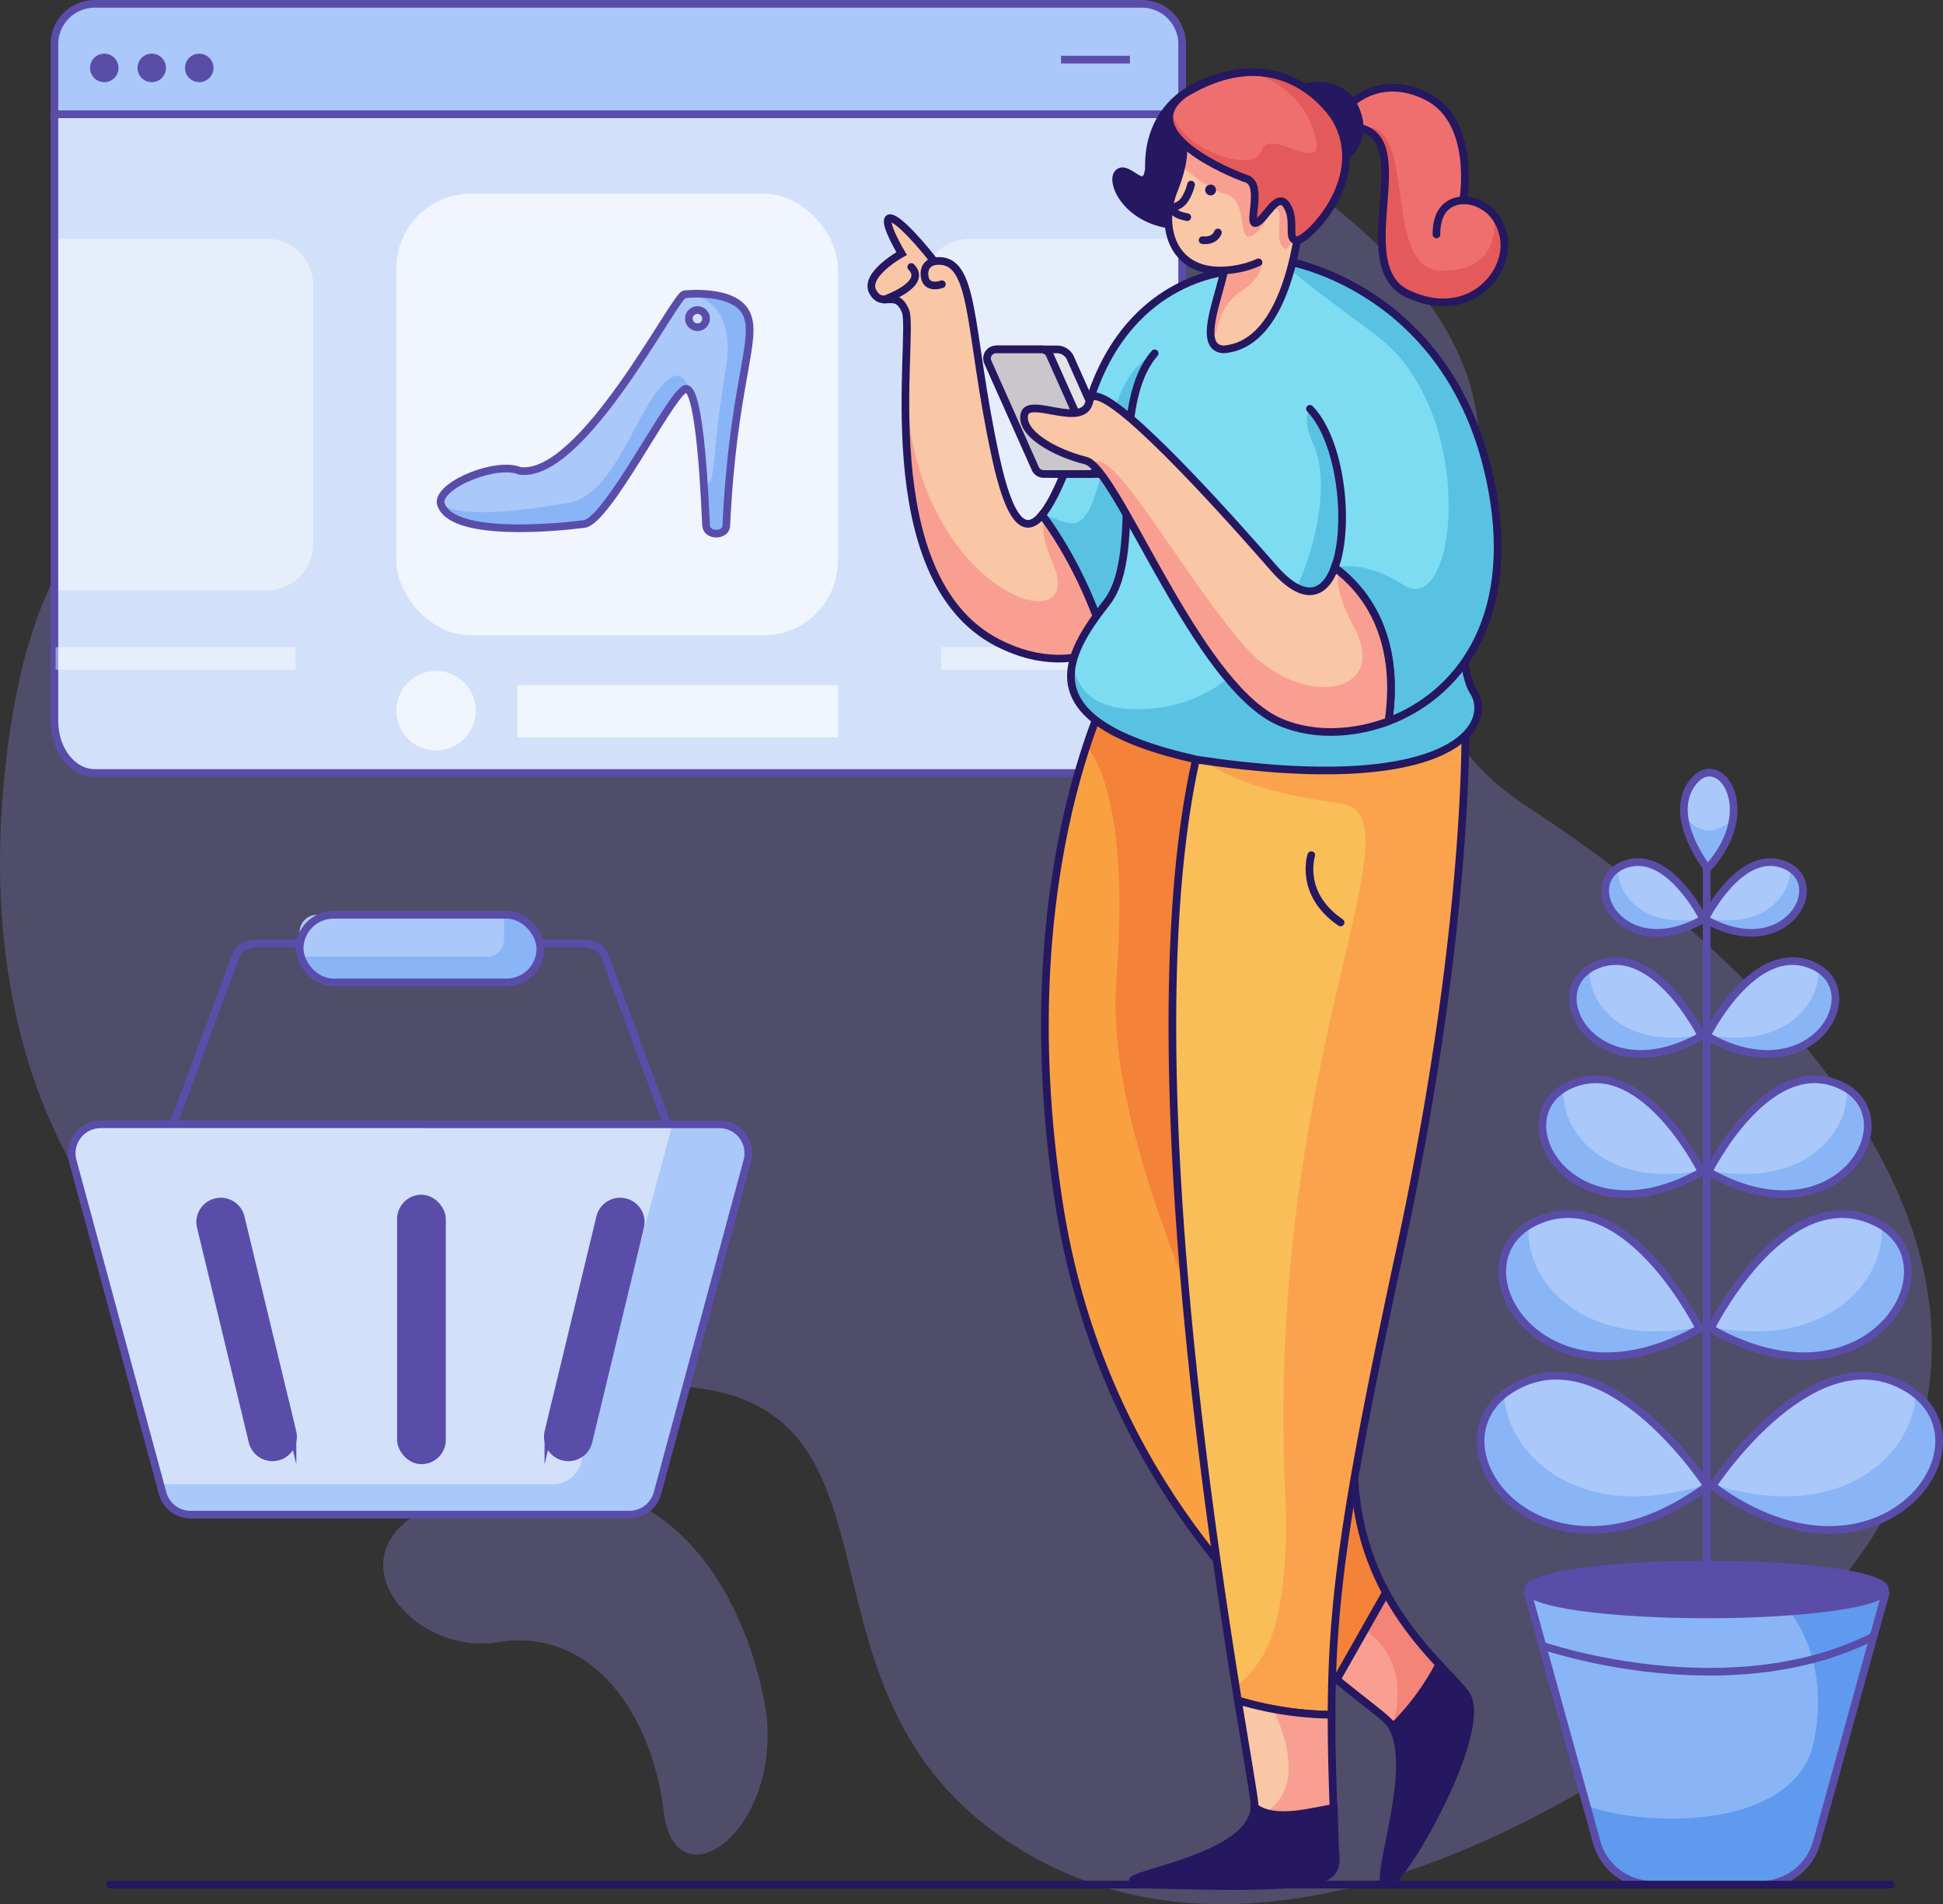
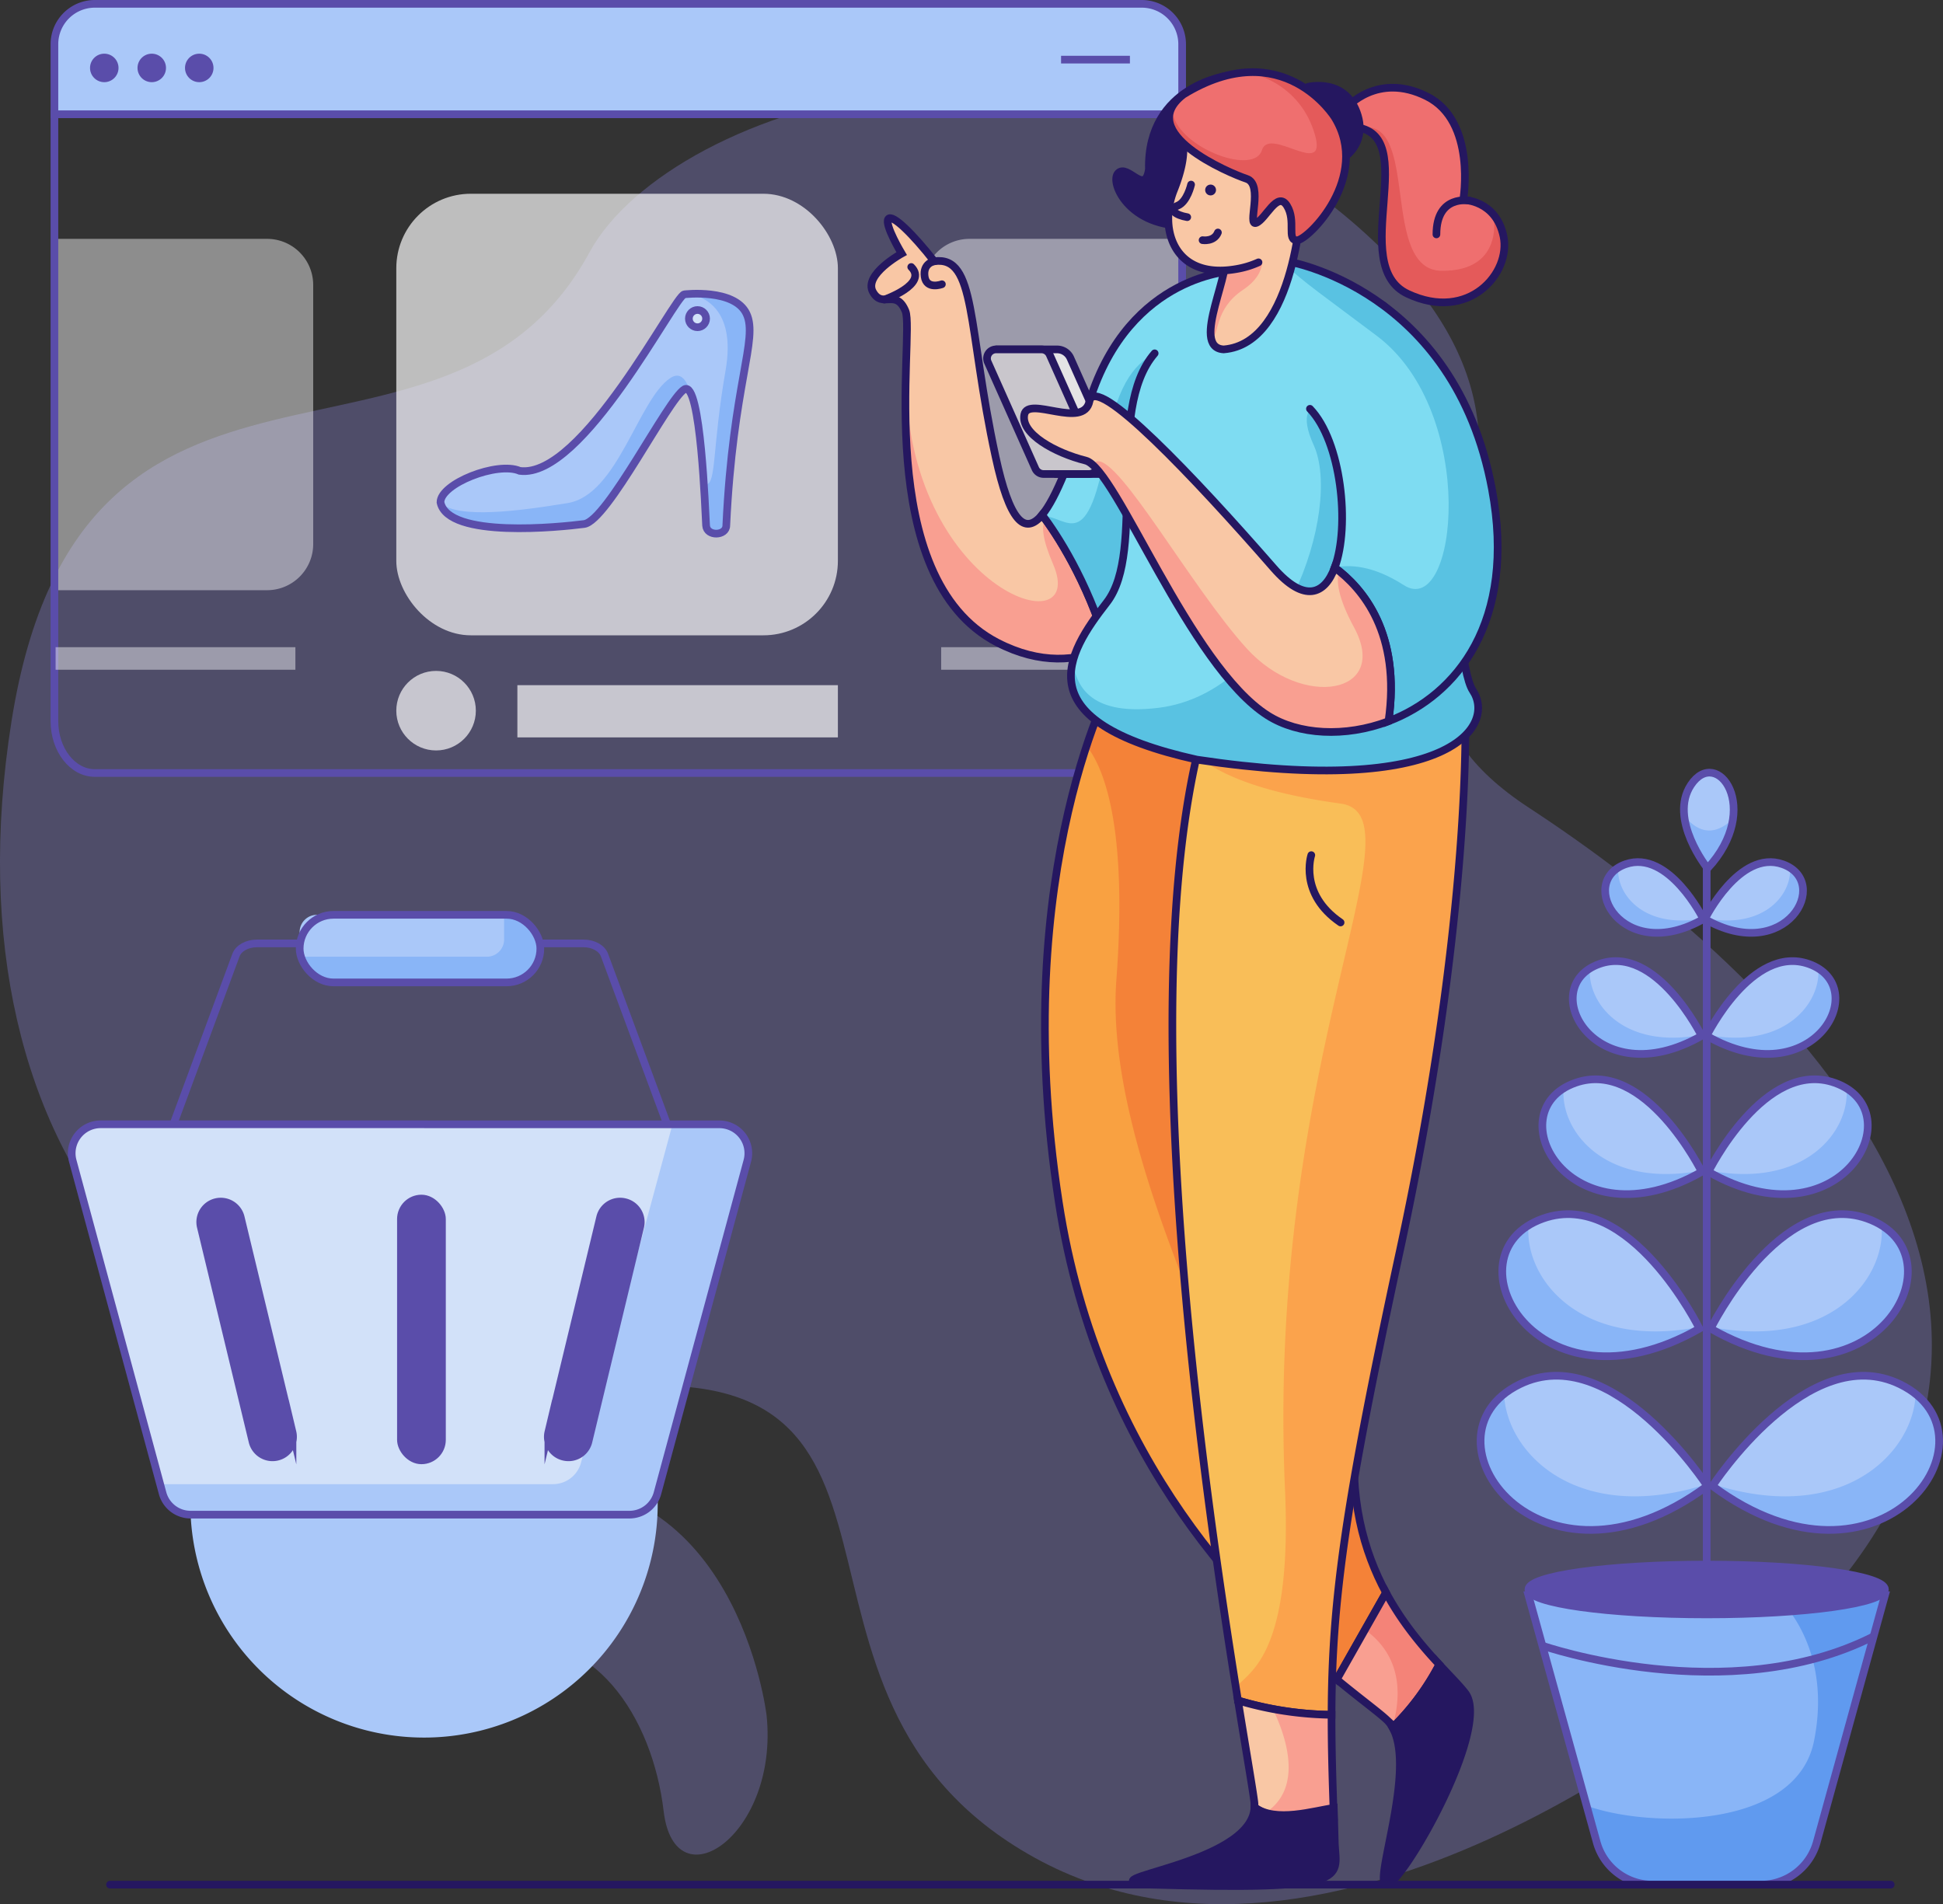
<svg xmlns="http://www.w3.org/2000/svg" id="Layer_1" data-name="Layer 1" viewBox="0 0 1013.67 993.49">
  <rect x="0" y="0" width="1013.67" height="993.49" fill="#333333" stroke="none" />
  <path d="M896.81,885.6s-201.76,169.42-357,83.65-33-272.33-235-243.26S-30.46,606.48,6,376.35,232.88,269.17,307.53,131.7C350.29,53,565.14-12.21,712.41,121.91S670.18,338,797.75,421.5,1140.64,697.7,896.81,885.6Z" fill="#9e97fc" opacity="0.27" />
  <path d="M399.93,895s-15.61-134.43-131.6-120.23-60.27,90.67-9.32,82.1,81.44,39.23,87.22,88.1S406.42,957.38,399.93,895Z" fill="#9e97fc" opacity="0.27" />
  <path d="M890.39,832.3h-93L833,961.13a30.21,30.21,0,0,0,29.12,22.17H918.7a30.2,30.2,0,0,0,29.12-22.17L983.39,832.3Z" fill="#89b5f7" />
  <path d="M927.25,833.3s29.14,25,19.14,75c-9.3,46.52-87,45.43-118.69,33.78l5.26,19a30.21,30.21,0,0,0,29.12,22.17H918.7a30.2,30.2,0,0,0,29.12-22.17L983.39,832.3h-55Z" fill="#609aef" />
  <path d="M890.39,832.3h-93L833,961.13a30.21,30.21,0,0,0,29.12,22.17H918.7a30.2,30.2,0,0,0,29.12-22.17L983.39,832.3Z" fill="none" stroke="#5a4daa" stroke-miterlimit="10" stroke-width="4" />
  <ellipse cx="890.39" cy="829.3" rx="93" ry="13" fill="#5a4daa" stroke="#5a4daa" stroke-miterlimit="10" stroke-width="4" />
  <line x1="890.39" y1="833.3" x2="890.39" y2="449.3" fill="#aac8f9" stroke="#5a4daa" stroke-miterlimit="10" stroke-width="4" />
  <path d="M893.39,775.3s49.89-76.62,98-53C1046.39,749.3,981.39,840.3,893.39,775.3Z" fill="#89b5f7" />
  <path d="M894,774.47C961,795.72,998.19,758.35,999.4,727.31a44.27,44.27,0,0,0-8-5C946.24,700.13,899.52,766.25,894,774.47Z" fill="#aac8f9" />
  <path d="M893.39,775.3s49.89-76.62,98-53C1046.39,749.3,981.39,840.3,893.39,775.3Z" fill="none" stroke="#5a4daa" stroke-miterlimit="10" stroke-width="4" />
  <path d="M892.46,693.18s36.27-73.37,81.54-57.45C1025.74,653.93,977.55,741.69,892.46,693.18Z" fill="#89b5f7" />
  <path d="M892.87,692.39c61.87,11.82,91-25.33,88.77-53a39.43,39.43,0,0,0-7.64-3.61C931.51,620.79,897,684.5,892.87,692.39Z" fill="#aac8f9" />
  <path d="M892.46,693.18s36.27-73.37,81.54-57.45C1025.74,653.93,977.55,741.69,892.46,693.18Z" fill="none" stroke="#5a4daa" stroke-miterlimit="10" stroke-width="4" />
  <path d="M891.3,611.37s29.3-59.29,65.88-46.43C999,579.65,960.05,650.56,891.3,611.37Z" fill="#89b5f7" />
  <path d="M891.62,610.72c50,9.55,73.51-20.46,71.73-42.86a31.46,31.46,0,0,0-6.17-2.92C922.85,552.87,894.93,604.35,891.62,610.72Z" fill="#aac8f9" />
  <path d="M891.3,611.37s29.3-59.29,65.88-46.43C999,579.65,960.05,650.56,891.3,611.37Z" fill="none" stroke="#5a4daa" stroke-miterlimit="10" stroke-width="4" />
  <path d="M890.36,540.45s23.69-47.93,53.26-37.53C977.42,514.81,945.94,572.14,890.36,540.45Z" fill="#89b5f7" />
  <path d="M890.62,539.93c40.42,7.72,59.43-16.54,58-34.65a26,26,0,0,0-5-2.36C915.87,493.16,893.29,534.78,890.62,539.93Z" fill="#aac8f9" />
  <path d="M890.36,540.45s23.69-47.93,53.26-37.53C977.42,514.81,945.94,572.14,890.36,540.45Z" fill="none" stroke="#5a4daa" stroke-miterlimit="10" stroke-width="4" />
  <path d="M889.42,479.52S907.48,443,930,450.9C955.81,460,931.8,503.68,889.42,479.52Z" fill="#89b5f7" />
  <path d="M889.62,479.12c30.82,5.89,45.31-12.61,44.22-26.42a19.19,19.19,0,0,0-3.81-1.8C908.87,443.46,891.65,475.19,889.62,479.12Z" fill="#aac8f9" />
  <path d="M889.42,479.52S907.48,443,930,450.9C955.81,460,931.8,503.68,889.42,479.52Z" fill="none" stroke="#5a4daa" stroke-miterlimit="10" stroke-width="4" />
  <path d="M890.69,775.3s-49.88-76.62-98-53C737.69,749.3,802.69,840.3,890.69,775.3Z" fill="#89b5f7" />
  <path d="M890.13,774.47c-67.08,21.25-104.24-16.12-105.45-47.16a44.27,44.27,0,0,1,8-5C837.85,700.13,884.56,766.25,890.13,774.47Z" fill="#aac8f9" />
  <path d="M890.69,775.3s-49.88-76.62-98-53C737.69,749.3,802.69,840.3,890.69,775.3Z" fill="none" stroke="#5a4daa" stroke-miterlimit="10" stroke-width="4" />
  <path d="M886.62,693.18s-36.27-73.37-81.53-57.45C753.34,653.93,801.53,741.69,886.62,693.18Z" fill="#89b5f7" />
  <path d="M886.22,692.39c-61.88,11.82-91-25.33-88.78-53a39.25,39.25,0,0,1,7.65-3.61C847.57,620.79,882.13,684.5,886.22,692.39Z" fill="#aac8f9" />
  <path d="M886.62,693.18s-36.27-73.37-81.53-57.45C753.34,653.93,801.53,741.69,886.62,693.18Z" fill="none" stroke="#5a4daa" stroke-miterlimit="10" stroke-width="4" />
  <path d="M887.79,611.37s-29.31-59.29-65.88-46.43C780.1,579.65,819,650.56,887.79,611.37Z" fill="#89b5f7" />
  <path d="M887.46,610.72c-50,9.55-73.51-20.46-71.73-42.86a31.29,31.29,0,0,1,6.18-2.92C856.23,552.87,884.15,604.35,887.46,610.72Z" fill="#aac8f9" />
  <path d="M887.79,611.37s-29.31-59.29-65.88-46.43C780.1,579.65,819,650.56,887.79,611.37Z" fill="none" stroke="#5a4daa" stroke-miterlimit="10" stroke-width="4" />
  <path d="M887.73,540.45s-23.7-47.93-53.27-37.53C800.66,514.81,832.14,572.14,887.73,540.45Z" fill="#89b5f7" />
  <path d="M887.46,539.93c-40.42,7.72-59.43-16.54-58-34.65a26.29,26.29,0,0,1,5-2.36C862.21,493.16,884.79,534.78,887.46,539.93Z" fill="#aac8f9" />
  <path d="M887.73,540.45s-23.7-47.93-53.27-37.53C800.66,514.81,832.14,572.14,887.73,540.45Z" fill="none" stroke="#5a4daa" stroke-miterlimit="10" stroke-width="4" />
  <path d="M888.67,479.52S870.6,443,848.05,450.9C822.28,460,846.28,503.68,888.67,479.52Z" fill="#89b5f7" />
  <path d="M888.46,479.12c-30.82,5.89-45.31-12.61-44.22-26.42a19.19,19.19,0,0,1,3.81-1.8C869.21,443.46,886.43,475.19,888.46,479.12Z" fill="#aac8f9" />
  <path d="M888.67,479.52S870.6,443,848.05,450.9C822.28,460,846.28,503.68,888.67,479.52Z" fill="none" stroke="#5a4daa" stroke-miterlimit="10" stroke-width="4" />
  <path d="M890.84,453.07s-20.54-25.67-8.64-43.58C895.81,389,919.69,421.83,890.84,453.07Z" fill="#aac8f9" />
  <path d="M878.67,425.58c1.5,14.15,12.17,27.49,12.17,27.49,8.24-8.93,12.17-18,13.28-25.88C893,437.94,884.28,432.67,878.67,425.58Z" fill="#89b5f7" />
  <path d="M890.84,453.07s-20.54-25.67-8.64-43.58C895.81,389,919.69,421.83,890.84,453.07Z" fill="none" stroke="#5a4daa" stroke-miterlimit="10" stroke-width="4" />
  <path d="M804.66,858.62s96.88,33.6,172.81-4.86" fill="none" stroke="#5a4daa" stroke-miterlimit="10" stroke-width="4" />
-   <path d="M28.39,376.23c0,14.95,9.44,27.08,21.08,27.08H595.65c11.64,0,21.08-12.13,21.08-27.08V59.6H28.39Z" fill="#d2e1f9" />
  <path d="M139.33,124.62H28.39V307.93H139.33a24.07,24.07,0,0,0,24.07-24.06V148.69A24.07,24.07,0,0,0,139.33,124.62Z" fill="#fff" opacity="0.44" />
  <path d="M616.73,124.62H505.79a24.07,24.07,0,0,0-24.07,24.07V283.87a24.07,24.07,0,0,0,24.07,24.06H616.73Z" fill="#fff" opacity="0.44" />
  <path d="M28.39,376.23c0,14.95,9.44,27.08,21.08,27.08H595.65c11.64,0,21.08-12.13,21.08-27.08V59.6H28.39Z" fill="none" stroke="#5a4daa" stroke-miterlimit="10" stroke-width="4" />
  <path d="M595.65,2H49.47A21.08,21.08,0,0,0,28.39,23.08V59.6H616.73V23.08A21.08,21.08,0,0,0,595.65,2Z" fill="#aac8f9" stroke="#5a4daa" stroke-miterlimit="10" stroke-width="4" />
  <circle cx="54.4" cy="35.44" r="7.43" fill="#5a4daa" />
  <circle cx="79.17" cy="35.44" r="7.43" fill="#5a4daa" />
  <circle cx="103.95" cy="35.44" r="7.43" fill="#5a4daa" />
  <rect x="206.75" y="101.09" width="230.38" height="230.38" rx="38.86" fill="#fff" opacity="0.68" />
  <rect x="269.92" y="357.48" width="167.21" height="27.25" fill="#fff" opacity="0.68" />
  <circle cx="227.5" cy="370.79" r="20.75" fill="#fff" opacity="0.68" />
  <rect x="491.01" y="337.66" width="125.1" height="11.77" fill="#fff" opacity="0.44" />
  <rect x="29.01" y="337.66" width="125.1" height="11.77" fill="#fff" opacity="0.44" />
  <line x1="553.56" y1="31.11" x2="589.48" y2="31.11" fill="none" stroke="#5a4daa" stroke-miterlimit="10" stroke-width="4" />
  <path d="M707.39,744.3c9-83-7-473-125-393,0,0-57,101-30,276,21,136.27,101.46,213.11,145,249l25.68-45.33C711.55,809.56,703.37,781.44,707.39,744.3Z" fill="#f9a141" />
  <path d="M671.39,434.3a86.23,86.23,0,0,0,4.55-16.39c-8.77-27.18-19.59-49.34-32.81-62.86A113,113,0,0,0,601,342.23a65.66,65.66,0,0,0-18.59,9.07s-7.36,13-15.53,37.87c9.09,11.57,21.48,42.17,15.53,122.13C573.73,627.76,696.59,810,689.77,869.85q4,3.39,7.63,6.4l25.68-45.33c-11.53-21.36-19.71-49.48-15.69-86.62,2.42-22.32,3-66.85.34-118.47C679.39,553.17,654.7,478.16,671.39,434.3Z" fill="#f27536" opacity="0.7" />
  <path d="M707.39,744.3c9-83-7-473-125-393,0,0-57,101-30,276,21,136.27,101.46,213.11,145,249l25.68-45.33C711.55,809.56,703.37,781.44,707.39,744.3Z" fill="none" stroke="#251760" stroke-linecap="round" stroke-miterlimit="10" stroke-width="4" />
  <path d="M730.39,652.3c38-176,34-282,34-282s-100-74-137,12c-36.95,135.75.3,392.16,18.46,504.9a177.09,177.09,0,0,0,48.83,7.48C694.81,834.47,702,784,730.39,652.3Z" fill="#f9be58" />
  <path d="M635.68,367a89.46,89.46,0,0,0-8.29,15.26c-1,3.86-2,7.83-3,11.88,16.3,13.78,45.63,21.12,75,25.12,44,6-39,133-29,358,4,89.1-20.22,95.3-25.59,103.32.36,2.24.71,4.44,1.05,6.58a177.09,177.09,0,0,0,48.83,7.48C694.81,834.47,702,784,730.39,652.3c38-176,34-282,34-282a188.65,188.65,0,0,0-31.54-18A150.18,150.18,0,0,0,635.68,367Z" fill="#fc8e44" opacity="0.57" />
  <path d="M730.39,652.3c38-176,34-282,34-282s-100-74-137,12c-36.95,135.75.3,392.16,18.46,504.9a177.09,177.09,0,0,0,48.83,7.48C694.81,834.47,702,784,730.39,652.3Z" fill="none" stroke="#251760" stroke-linecap="round" stroke-miterlimit="10" stroke-width="4" />
  <path d="M519.39,238.3c-14.73-68-10-105-32-102-11-14-22-25-24-22s7,18,7,18-20,11-15,20,12-2,17,10-18,139,48,173c22.25,11.46,41.54,9.85,57.34,2.68-10.86-35.8-26.57-59.44-34.06-69.36C534.5,279.69,526.63,271.72,519.39,238.3Z" fill="#f9c7a5" />
  <path d="M549.39,294.3c19,44-77,14-76.81-99.51-1.09,43.26.27,116,47.81,140.51,22.25,11.46,41.54,9.85,57.34,2.68-10.14-33.44-24.51-56.26-32.47-67.21C543.27,274.55,543.76,281.25,549.39,294.3Z" fill="#f99f91" />
  <path d="M519.39,238.3c-14.73-68-10-105-32-102-11-14-22-25-24-22s7,18,7,18-20,11-15,20,12-2,17,10-18,139,48,173c22.25,11.46,41.54,9.85,57.34,2.68-10.86-35.8-26.57-59.44-34.06-69.36C534.5,279.69,526.63,271.72,519.39,238.3Z" fill="none" stroke="#251760" stroke-linecap="round" stroke-miterlimit="10" stroke-width="4" />
  <path d="M626.39,288.3l18-147s-55,1-76,68c-9.3,29.68-17.42,50.52-24.72,59.32,7.49,9.92,23.2,33.56,34.06,69.36C608.81,323.89,626.39,288.3,626.39,288.3Z" fill="#7edcf2" />
  <path d="M576.14,333c22.16-3.3,41.81-29.26,52.07-59.5L635,218.08c-1.61-12.83-5.94-24.31-13.6-32.78,0,0-33.32-17.35-43.66,44.82-10.13,60.95-20.9,39.1-33.57,39.15C551.45,279,565.63,300.69,576.14,333Z" fill="#59c2e2" />
  <path d="M626.39,288.3l18-147s-55,1-76,68c-9.3,29.68-17.42,50.52-24.72,59.32,7.49,9.92,23.2,33.56,34.06,69.36C608.81,323.89,626.39,288.3,626.39,288.3Z" fill="none" stroke="#251760" stroke-linecap="round" stroke-miterlimit="10" stroke-width="4" />
  <path d="M585.39,247.3h-34l-29-65h29.05a7.63,7.63,0,0,1,7,4.53Z" fill="#e4e3e5" stroke="#251760" stroke-linecap="round" stroke-miterlimit="10" stroke-width="4" />
  <path d="M568.13,247.3H544.45a4.69,4.69,0,0,1-4.3-2.79l-24.8-55.58a4.71,4.71,0,0,1,4.3-6.63h23.69a4.72,4.72,0,0,1,4.3,2.79l24.79,55.58A4.71,4.71,0,0,1,568.13,247.3Z" fill="#c9c6cc" stroke="#251760" stroke-linecap="round" stroke-miterlimit="10" stroke-width="4" />
  <path d="M652.32,138.53S667,126.37,721.7,159.34c36.38,33.93,34.69,183,46.69,201s-11,56-144,36c-90-20-68-55-47-82s-1-100,25-130" fill="#7edcf2" />
  <path d="M685.39,232.3c15,33-16,129-81,137-34.12,4.2-42.89-10.06-44.67-24.27-4.84,19.21,6.6,38.37,64.67,51.27,133,20,156-18,144-36-5.92-8.87-8.51-49.61-14-92.7-25.72-30.73-48-53.3-48-53.3S670.39,199.3,685.39,232.3Z" fill="#59c2e2" />
  <path d="M652.32,138.53S667,126.37,721.7,159.34c36.38,33.93,34.69,183,46.69,201s-11,56-144,36c-90-20-68-55-47-82s-1-100,25-130" fill="none" stroke="#251760" stroke-linecap="round" stroke-miterlimit="10" stroke-width="4" />
  <path d="M683.39,213.3c16.37,17,21,61.17,12.92,82.84,14.62,10.79,34.65,34.33,28.07,80.17,35.6-13.51,66.85-51.94,54-121-19.53-105.09-107-119-107-119" fill="#7edcf2" />
  <path d="M671.39,136.3l.41,2.62c5.81,6.55,20.92,17,46.59,36.38,53,40,42,148,14,130-16.42-10.56-28.71-10.79-36.07-9.18v0c14.62,10.79,34.65,34.33,28.07,80.17,35.6-13.51,66.85-51.94,54-121C758.86,150.21,671.39,136.3,671.39,136.3Z" fill="#59c2e2" />
  <path d="M671.39,136.3s87.47,13.91,107,119c12.84,69.07-18.41,107.5-54,121,6.58-45.84-13.45-69.38-28.07-80.17,8.06-21.67,3.45-65.86-12.92-82.84" fill="none" stroke="#251760" stroke-linecap="round" stroke-miterlimit="10" stroke-width="4" />
  <path d="M696.31,296.14c-5.22,14.07-15.78,18.66-31.92.16-40.89-46.87-93-102-96-87s-32-3-34,7,16,20,32,24,54,107,95,133c15.94,10.11,40.34,11.6,63,3C731,330.47,710.93,306.93,696.31,296.14Z" fill="#f9c7a5" />
  <path d="M698.58,297.89c-1.56,5-.63,13.85,7.81,29.41,19,35-27,43-56,11s-65.91-99.26-78-97.63c-.9.12-1.55.91-2,2.24,17.79,16.78,53.08,106.39,90.92,130.39,15.94,10.11,40.34,11.6,63,3C730.62,332.79,712.9,309.39,698.58,297.89Z" fill="#f99f91" />
  <path d="M696.31,296.14c-5.22,14.07-15.78,18.66-31.92.16-40.89-46.87-93-102-96-87s-32-3-34,7,16,20,32,24,54,107,95,133c15.94,10.11,40.34,11.6,63,3C731,330.47,710.93,306.93,696.31,296.14Z" fill="none" stroke="#251760" stroke-linecap="round" stroke-miterlimit="10" stroke-width="4" />
  <line x1="57.39" y1="983.3" x2="986.39" y2="983.3" fill="none" stroke="#251760" stroke-linecap="round" stroke-miterlimit="10" stroke-width="4" />
  <path d="M679.23,103.18s-2.84,76.12-40.84,79.12c-18-1,6-43,0-51S665.06,88.06,679.23,103.18Z" fill="#f9c7a5" />
  <path d="M657.39,130.3s-10-16-19,1c4.38,5.84-7.21,29.77-6.81,42.67.31.85.69,1.33,1.12,1.32,3.31,0,.69-14,15.69-24S657.39,130.3,657.39,130.3Z" fill="#f99f91" />
  <path d="M679.23,103.18s-2.84,76.12-40.84,79.12c-18-1,6-43,0-51S665.06,88.06,679.23,103.18Z" fill="none" stroke="#251760" stroke-linecap="round" stroke-miterlimit="10" stroke-width="4" />
  <path d="M641.39,39.3s-43,5-42,49c-2,14-11-3-16,2s7,31,41,27S653.39,39.3,641.39,39.3Z" fill="#251760" stroke="#251760" stroke-linecap="round" stroke-miterlimit="10" stroke-width="4" />
  <path d="M616.39,72.3s4,7-4,27,0,47,33,41a47.32,47.32,0,0,0,11.17-3.43,39,39,0,0,0,10.59-7C680.9,117,682.32,96.27,674.39,83.3,663.39,65.3,631.39,49.3,616.39,72.3Z" fill="#f9c7a5" />
-   <path d="M678.88,96.39c-11.14-12.3-40-27.45-55.51-31.4a25.94,25.94,0,0,0-7,7.31s2.24,3.92,0,14.28c6.84,5.88,16.19,13,23,14.72,12,3,6,24,13,22s10.49-16.8,14-14-2.41,18,4.46,20.81l.3-.26C680.85,120.8,680.4,107.81,678.88,96.39Z" fill="#f99f91" />
  <path d="M674.39,83.3c-11-18-43-34-58-11,0,0,4,7-4,27s0,47,33,41a47.32,47.32,0,0,0,11.17-3.43" fill="none" stroke="#251760" stroke-linecap="round" stroke-miterlimit="10" stroke-width="4" />
  <path d="M702.39,56.3s16-19,42-6,19,54,19,54,17,0,21,19-18,45-50,30,8-84-28-87C692.39,64.3,702.39,56.3,702.39,56.3Z" fill="#ef6f6f" />
  <path d="M784.39,123.3a25.21,25.21,0,0,0-5.31-11.38h0s6.31,29.38-26.69,29.38-11-81.12-43-74.56h0c30.71,6.59-6,72,25,86.56C766.39,168.3,788.39,142.3,784.39,123.3Z" fill="#db4949" opacity="0.54" />
  <path d="M702.39,56.3s16-19,42-6,19,54,19,54,17,0,21,19-18,45-50,30,8-84-28-87C692.39,64.3,702.39,56.3,702.39,56.3Z" fill="none" stroke="#251760" stroke-linecap="round" stroke-miterlimit="10" stroke-width="4" />
  <path d="M682.39,45.3s20-5,26,15-17,30-22,23S676.39,49.3,682.39,45.3Z" fill="#251760" stroke="#251760" stroke-linecap="round" stroke-miterlimit="10" stroke-width="4" />
  <path d="M696.39,61.3s-27-44-79-12c-26,20,24,41,33,44s0,25,5,23,11-17,16-9-.4,18.12,5.3,18.06S715.39,92.3,696.39,61.3Z" fill="#ef6f6f" />
  <path d="M696.39,61.3s-15.61-25.42-45.93-23.56c.27,0,26,3.7,34.93,30.56s-23-3-27,10-40,0-46-17c-.71-2-1.35-3-1.88-3.25-5.4,17,32.19,32.69,39.88,35.25,9,3,0,25,5,23s11-17,16-9-.4,18.12,5.3,18.06S715.39,92.3,696.39,61.3Z" fill="#db4949" opacity="0.54" />
  <path d="M696.39,61.3s-27-44-79-12c-26,20,24,41,33,44s0,25,5,23,11-17,16-9-.4,18.12,5.3,18.06S715.39,92.3,696.39,61.3Z" fill="none" stroke="#251760" stroke-linecap="round" stroke-miterlimit="10" stroke-width="4" />
  <path d="M487.39,136.3s-6,1-5,8,9,4,9,4" fill="none" stroke="#251760" stroke-linecap="round" stroke-miterlimit="10" stroke-width="4" />
  <path d="M475.39,139.3c9,9-14,17-14,17" fill="none" stroke="#251760" stroke-linecap="round" stroke-miterlimit="10" stroke-width="4" />
  <path d="M684.11,446.16s-6.72,20.14,15.28,35.14" fill="none" stroke="#251760" stroke-linecap="round" stroke-miterlimit="10" stroke-width="4" />
  <path d="M766.66,104.7s-17.27-3.4-17.27,17.6" fill="none" stroke="#251760" stroke-linecap="round" stroke-miterlimit="10" stroke-width="4" />
  <path d="M750.89,868.46c-8.67-9.35-19.17-21.54-27.81-37.54L697.4,876.25c12.38,10.19,21.79,17.07,26,21a16.91,16.91,0,0,1,3.11,4.05A129.88,129.88,0,0,0,750.89,868.46Z" fill="#f99f91" />
  <path d="M723.08,830.92l-11,19.37c10.95,7.74,22.45,22.88,14.31,50.93l.08.13a129.88,129.88,0,0,0,24.39-32.89C742.22,859.11,731.72,846.92,723.08,830.92Z" fill="#f48378" />
  <path d="M750.89,868.46c-8.67-9.35-19.17-21.54-27.81-37.54L697.4,876.25c12.38,10.19,21.79,17.07,26,21a16.91,16.91,0,0,1,3.11,4.05A129.88,129.88,0,0,0,750.89,868.46Z" fill="none" stroke="#251760" stroke-linecap="round" stroke-miterlimit="10" stroke-width="4" />
  <path d="M723.39,983.3c8,0,55-82,41-100-3-3.91-7.89-8.78-13.5-14.84a129.88,129.88,0,0,1-24.39,32.89C739.07,923.74,715.9,983.3,723.39,983.3Z" fill="#251760" stroke="#251760" stroke-linecap="round" stroke-miterlimit="10" stroke-width="4" />
  <path d="M695.86,948.38c-.73-19.89-1.22-37.16-1.18-53.7a177.09,177.09,0,0,1-48.83-7.48c4.45,27.61,7.76,46.61,8.54,53.1a15.56,15.56,0,0,1,.09,2.63C665.5,951.13,685.54,949.77,695.86,948.38Z" fill="#f9c7a5" />
  <path d="M694.68,894.68a178.85,178.85,0,0,1-30.61-3c7.1,14.75,16,41.47-4.18,54.32,11.31,4.76,27.17,3.61,36,2.42C695.13,928.49,694.64,911.22,694.68,894.68Z" fill="#f99f91" />
  <path d="M695.86,948.38c-.73-19.89-1.22-37.16-1.18-53.7a177.09,177.09,0,0,1-48.83-7.48c4.45,27.61,7.76,46.61,8.54,53.1a15.56,15.56,0,0,1,.09,2.63C665.5,951.13,685.54,949.77,695.86,948.38Z" fill="none" stroke="#251760" stroke-linecap="round" stroke-miterlimit="10" stroke-width="4" />
  <path d="M600.39,983.3c104.22,3,97-3,96-21-.18-4.79-.36-14.5-.53-19-10.32,1.39-30.36,7.83-41.38-.37C653.19,973.67,562,980.38,600.39,983.3Z" fill="#251760" stroke="#251760" stroke-linecap="round" stroke-miterlimit="10" stroke-width="4" />
  <circle cx="631.57" cy="99.13" r="2.83" fill="#251760" />
  <path d="M621.39,96.3s-2,9-7,11-1,5,5,6" fill="none" stroke="#251760" stroke-linecap="round" stroke-miterlimit="10" stroke-width="4" />
  <path d="M627.39,125.3s6,1,8-4" fill="none" stroke="#251760" stroke-linecap="round" stroke-miterlimit="10" stroke-width="4" />
  <path d="M215,603h124.4c7.42,0,12.82-5.13,10.89-10.35l-34.93-94.35c-1.32-3.59-5.79-6.08-10.89-6.08H134c-5.09,0-9.56,2.49-10.88,6.08L88.22,592.63C86.29,597.85,91.69,603,99.11,603Z" fill="none" stroke="#5a4daa" stroke-miterlimit="10" stroke-width="4" />
-   <path d="M219.62,586.59H52.54a15.11,15.11,0,0,0-14.62,19L84.83,779.08a15.13,15.13,0,0,0,14.62,11.17H328.33A15.15,15.15,0,0,0,343,779.08l46.9-173.47a15.1,15.1,0,0,0-14.62-19Z" fill="#aac8f9" />
+   <path d="M219.62,586.59H52.54a15.11,15.11,0,0,0-14.62,19L84.83,779.08a15.13,15.13,0,0,0,14.62,11.17A15.15,15.15,0,0,0,343,779.08l46.9-173.47a15.1,15.1,0,0,0-14.62-19Z" fill="#aac8f9" />
  <path d="M350.5,586.59h-298a15.11,15.11,0,0,0-14.62,19L83.55,774.35H288.47a15.14,15.14,0,0,0,14.63-11.16L350,589.72A15,15,0,0,0,350.5,586.59Z" fill="#d2e1f9" />
  <path d="M219.62,586.59H52.54a15.11,15.11,0,0,0-14.62,19L84.83,779.08a15.13,15.13,0,0,0,14.62,11.17H328.33A15.15,15.15,0,0,0,343,779.08l46.9-173.47a15.1,15.1,0,0,0-14.62-19Z" fill="none" stroke="#5a4daa" stroke-miterlimit="10" stroke-width="4" />
  <rect x="209.16" y="625.33" width="21.42" height="136.6" rx="10.71" fill="#5a4daa" stroke="#5a4daa" stroke-miterlimit="10" stroke-width="4" />
  <path d="M144.67,760.05h0a10.72,10.72,0,0,1-12.92-7.89l-27-112.07a10.69,10.69,0,0,1,7.92-12.88h0a10.72,10.72,0,0,1,12.92,7.9l27,112.07A10.68,10.68,0,0,1,144.67,760.05Z" fill="#5a4daa" stroke="#5a4daa" stroke-miterlimit="10" stroke-width="4" />
  <path d="M294.08,760.05h0A10.71,10.71,0,0,0,307,752.16l27-112.07A10.68,10.68,0,0,0,326,627.21h0a10.71,10.71,0,0,0-12.91,7.9l-27,112.07A10.67,10.67,0,0,0,294.08,760.05Z" fill="#5a4daa" stroke="#5a4daa" stroke-miterlimit="10" stroke-width="4" />
  <rect x="156.34" y="477.3" width="125.56" height="35.27" rx="17.63" fill="#89b5f7" />
  <path d="M165.32,477.3a9,9,0,0,0-9,8.95v12.91H254a9,9,0,0,0,9-9V477.3Z" fill="#aac8f9" />
  <rect x="156.34" y="477.3" width="125.56" height="35.27" rx="17.63" fill="none" stroke="#5a4daa" stroke-miterlimit="10" stroke-width="4" />
  <path d="M357.05,153.56s26.16-3.12,32.4,10.15-21.08,47.23-10.54,110.47c0,5.46-10.15,5.85-10.54,0s-2.73-76.12-11.32-71.05-40.2,68.7-52.3,70.27-71.05,7.8-74.95-11.32c0-9.76,29.67-21.47,41.38-16.4C304,250,352,154,357.05,153.56Z" fill="#aac8f9" />
  <path d="M389.45,163.71c-5.14-10.92-23.76-10.74-30.19-10.34,6.55,1,25.08,6.72,19.26,40-7,40.21-4.74,59.08-10.17,59.4-.47,0-.86-.43-1.21-1.28.74,11.33,1.1,20.7,1.23,22.69.39,5.85,10.54,5.46,10.54,0C381.39,195.3,395.7,177,389.45,163.71Z" fill="#89b5f7" />
  <path d="M349.64,197.28c-16.79,11.32-27.33,60.89-53.48,65.19s-56.72,8.16-66.24.1c4.82,18.52,62.83,12.37,74.83,10.83s43.72-65.19,52.3-70.27c1.18-.69,2.23,0,3.18,1.78C358.06,197.76,354.81,193.79,349.64,197.28Z" fill="#89b5f7" />
  <path d="M357.05,153.56s26.16-3.12,32.4,10.15-7.06,36.59-10.54,110.47c0,5.46-10.15,5.85-10.54,0s-2.73-76.12-11.32-71.05-40.2,68.7-52.3,70.27-71.05,7.8-74.95-11.32c0-9.76,29.67-21.47,41.38-16.4C304,250,352,154,357.05,153.56Z" fill="none" stroke="#5a4daa" stroke-miterlimit="10" stroke-width="4" />
  <circle cx="363.88" cy="166.24" r="4.49" fill="#d2e1f9" stroke="#5a4daa" stroke-miterlimit="10" stroke-width="4" />
</svg>